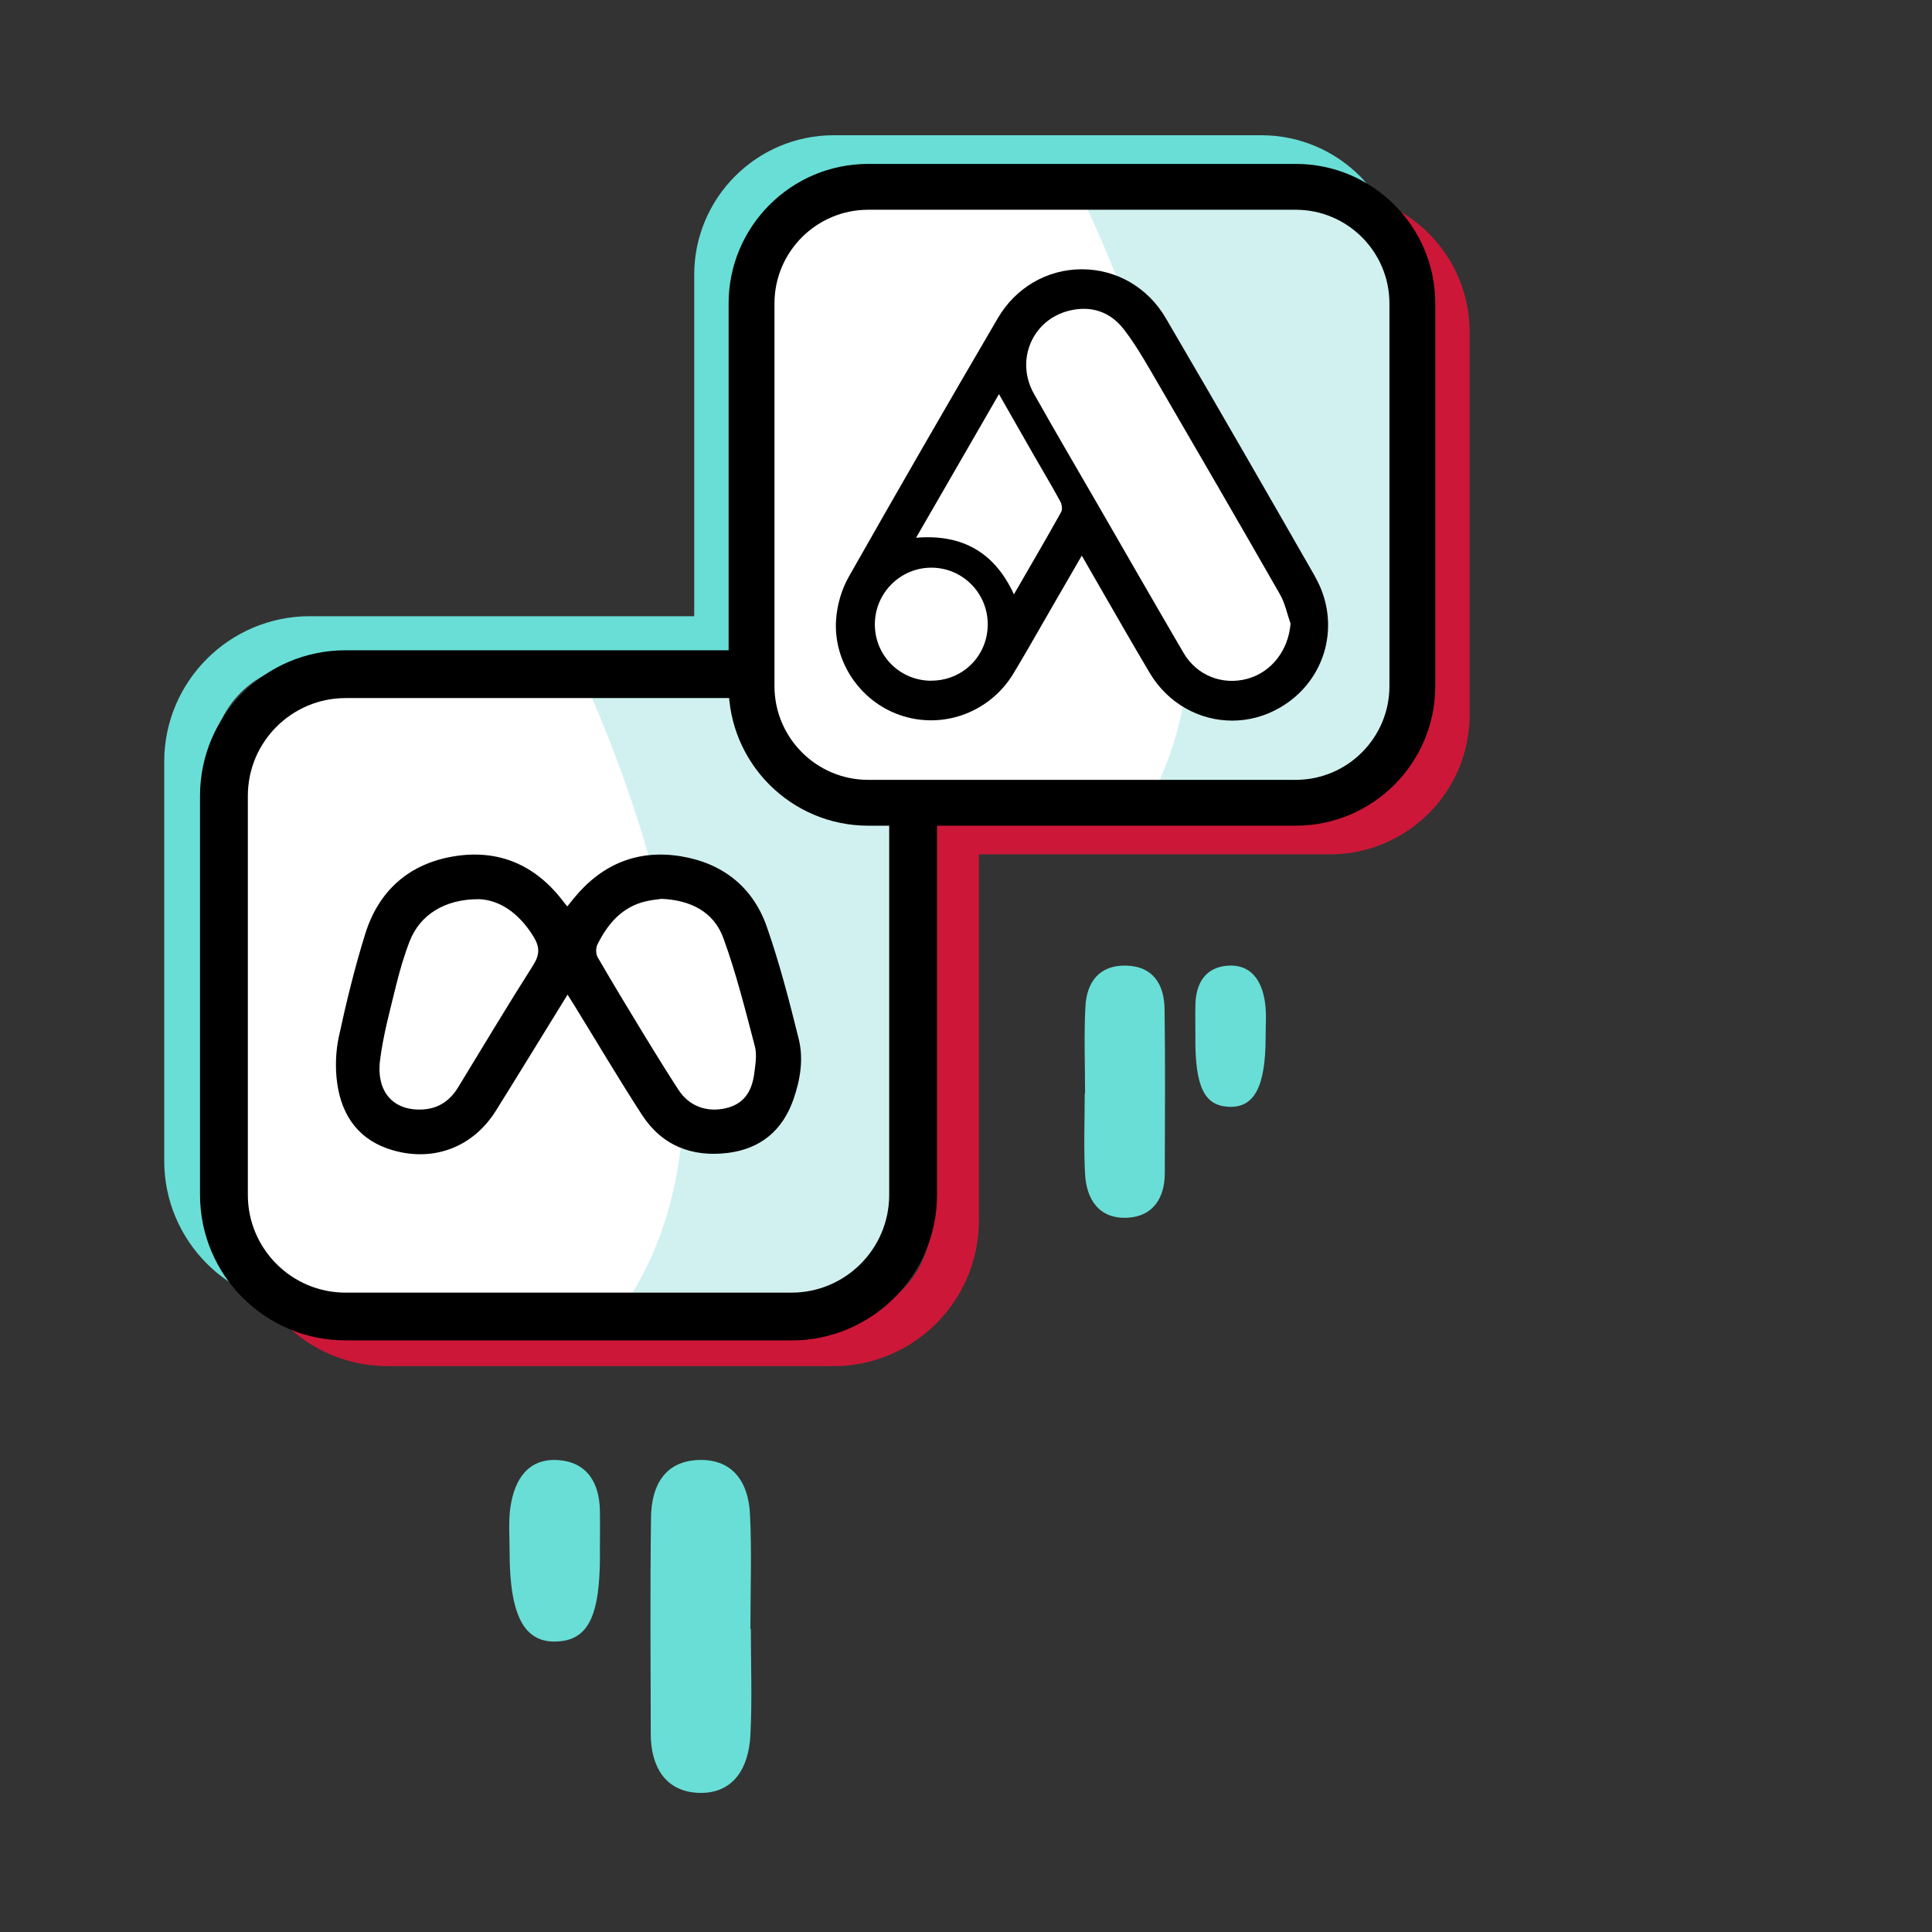
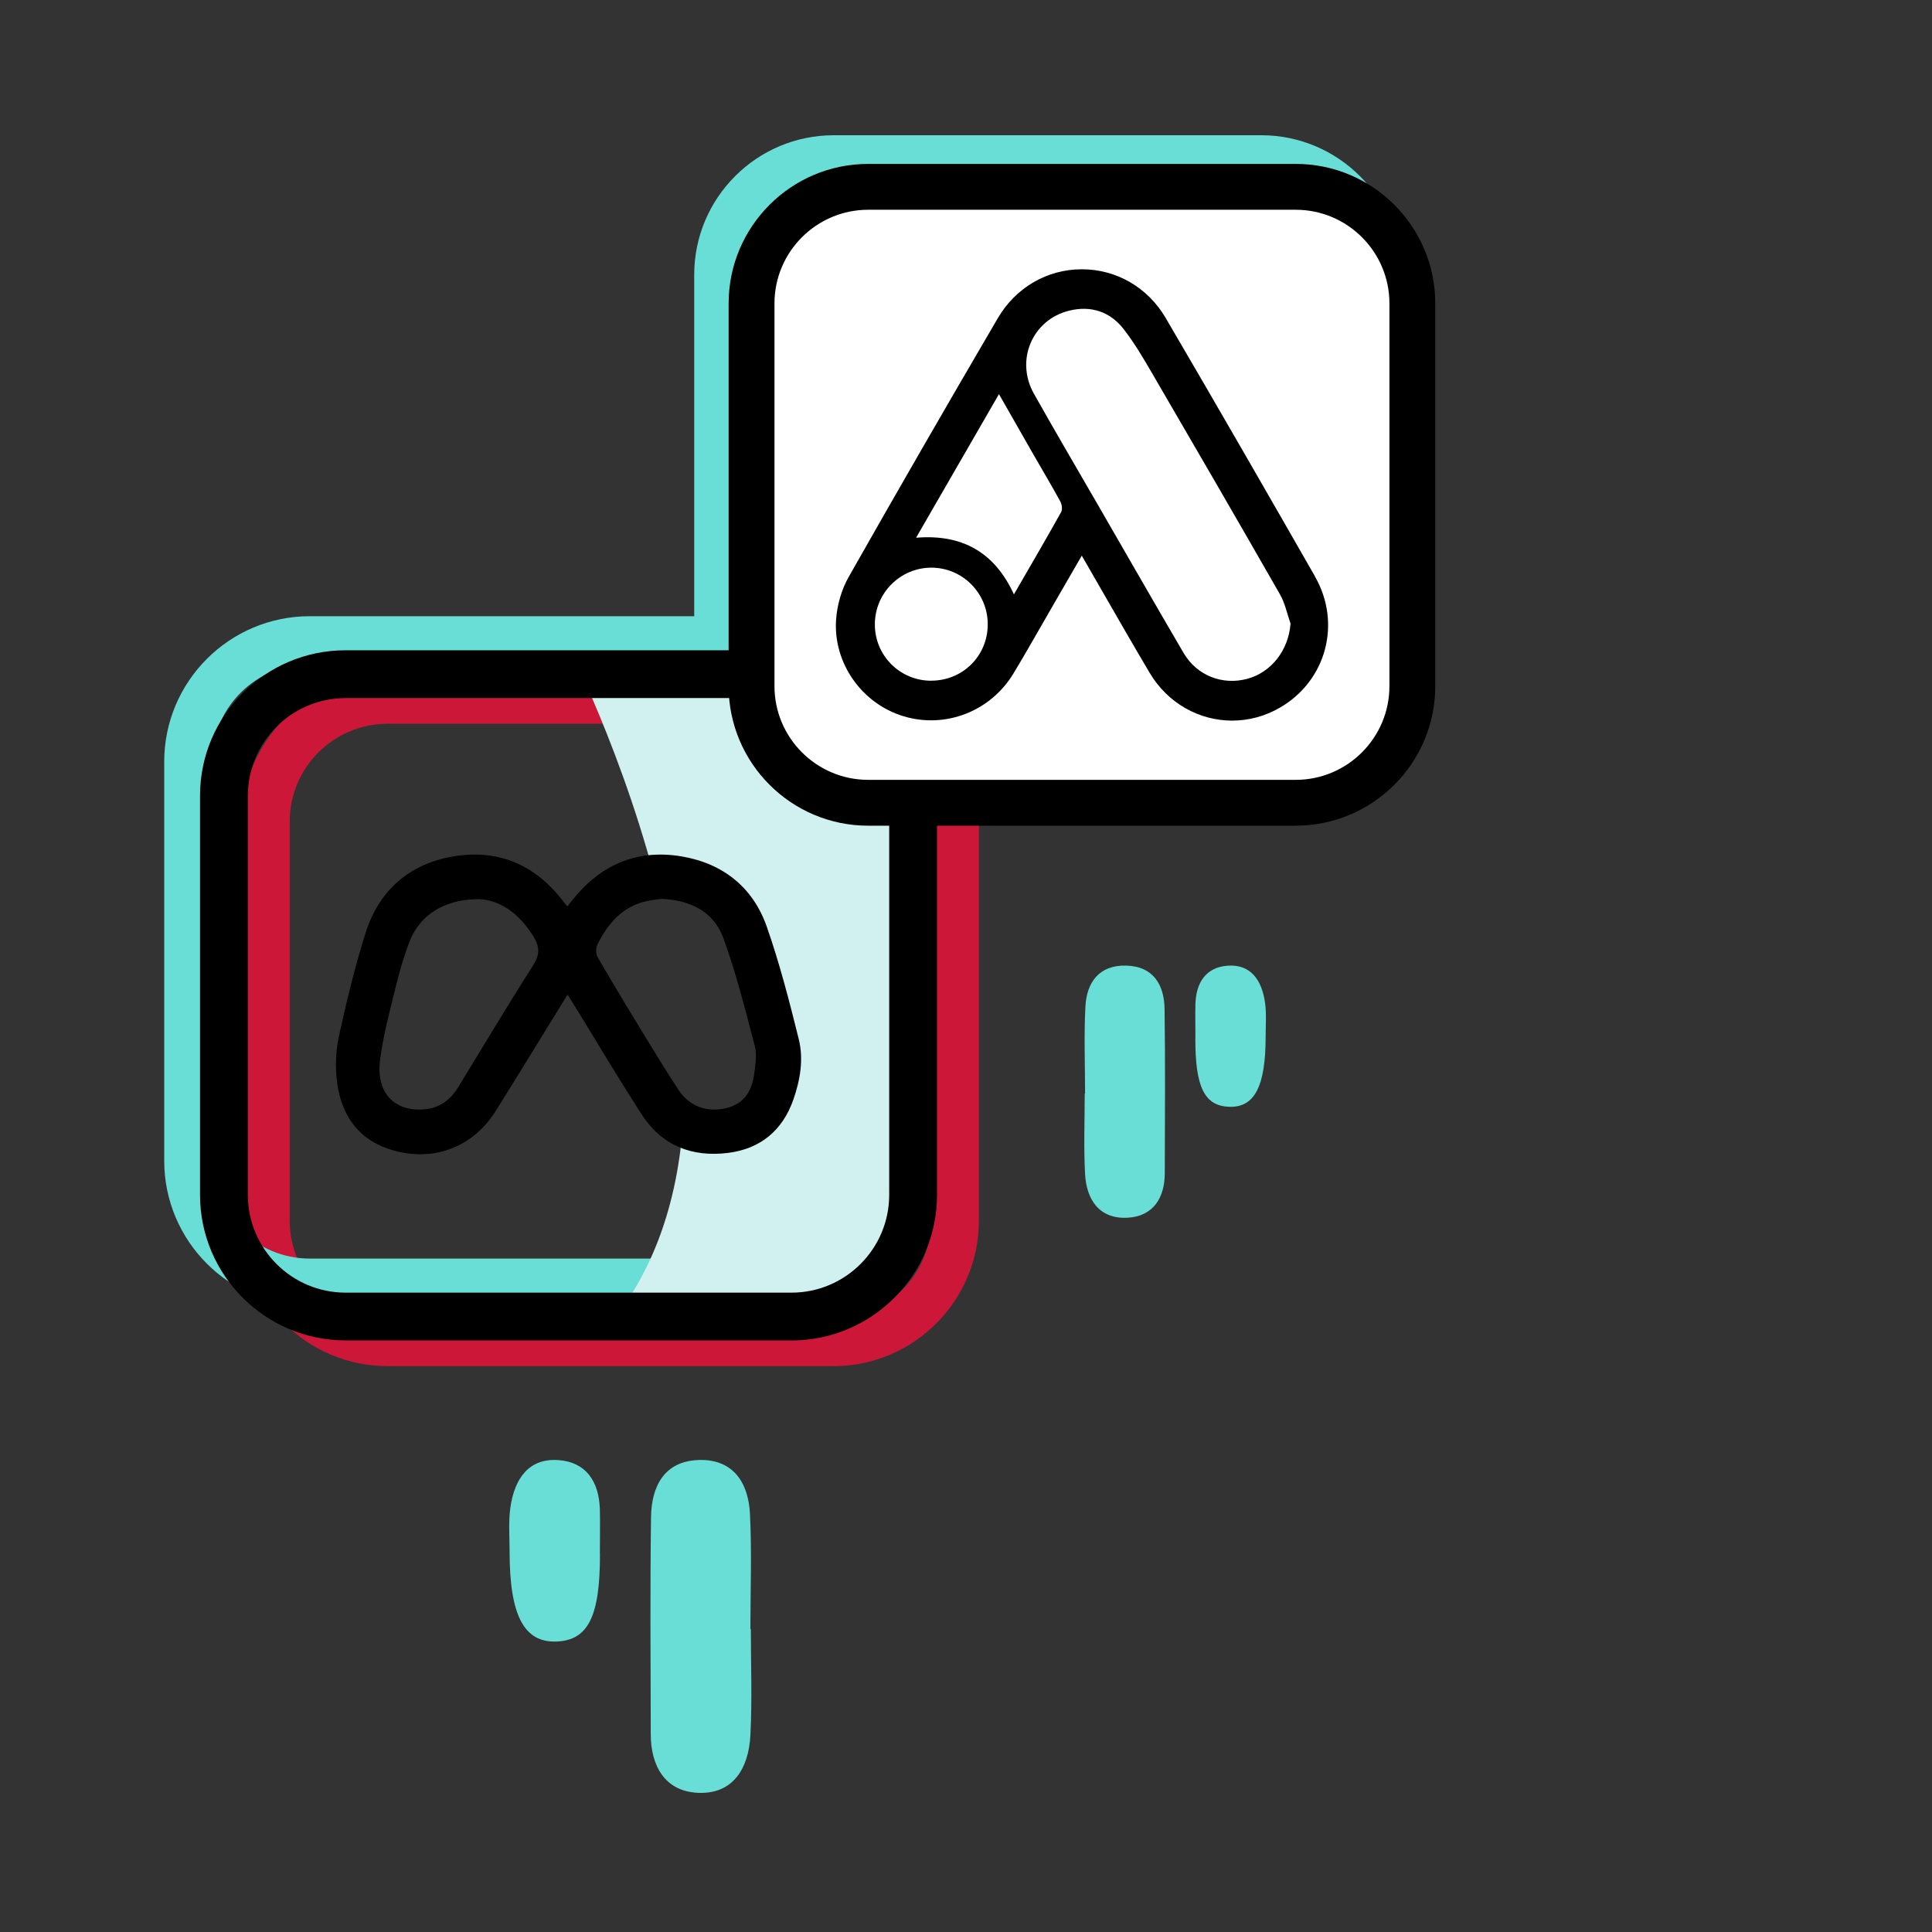
<svg xmlns="http://www.w3.org/2000/svg" fill="none" viewBox="0 0 200 200" height="200" width="200">
  <rect x="0" y="0" width="200" height="200" fill="#333333" stroke="none" />
  <path fill="#CD1738" d="M86.267 141.419H40.106C31.797 141.419 25.041 134.663 25.041 126.354V85.037C25.041 76.734 31.797 69.978 40.106 69.978H86.267C94.577 69.978 101.333 76.734 101.333 85.043V126.36C101.333 134.669 94.577 141.425 86.267 141.425V141.419ZM40.106 74.927C34.532 74.927 29.991 79.462 29.991 85.043V126.36C29.991 131.934 34.526 136.475 40.106 136.475H86.267C91.842 136.475 96.383 131.94 96.383 126.36V85.037C96.383 79.462 91.848 74.921 86.267 74.921H40.106V74.927Z" />
  <path fill="#69DED6" d="M78.227 135.231H32.065C23.756 135.231 17 128.475 17 120.166V78.849C17 70.546 23.756 63.79 32.065 63.79H78.227C86.536 63.79 93.292 70.546 93.292 78.855V120.172C93.292 128.481 86.536 135.238 78.227 135.238V135.231ZM32.065 68.74C26.491 68.74 21.95 73.275 21.95 78.855V120.172C21.95 125.747 26.485 130.288 32.065 130.288H78.227C83.801 130.288 88.342 125.753 88.342 120.172V78.849C88.342 73.275 83.807 68.734 78.227 68.734H32.065V68.74Z" />
-   <path fill="#CD1738" d="M137.691 88.439H93.43C85.463 88.439 78.985 81.961 78.985 73.994V34.378C78.985 26.411 85.463 19.933 93.43 19.933H137.691C145.658 19.933 152.136 26.411 152.136 34.378V73.994C152.136 81.961 145.658 88.439 137.691 88.439ZM93.43 24.678C88.085 24.678 83.731 29.027 83.731 34.378V73.994C83.731 79.339 88.079 83.694 93.43 83.694H137.691C143.036 83.694 147.391 79.345 147.391 73.994V34.378C147.391 29.033 143.042 24.678 137.691 24.678H93.43Z" />
  <path fill="#69DED6" d="M130.57 82.507H86.309C78.342 82.507 71.864 76.029 71.864 68.062V28.445C71.864 20.478 78.342 14 86.309 14H130.57C138.537 14 145.016 20.478 145.016 28.445V68.062C145.016 76.029 138.537 82.507 130.57 82.507ZM86.309 18.746C80.964 18.746 76.61 23.094 76.61 28.445V68.062C76.61 73.407 80.958 77.761 86.309 77.761H130.57C135.915 77.761 140.27 73.412 140.27 68.062V28.445C140.27 23.1 135.921 18.746 130.57 18.746H86.309Z" />
-   <path fill="white" d="M81.927 69.79H35.772C28.818 69.79 23.181 75.427 23.181 82.38V123.697C23.181 130.65 28.818 136.287 35.772 136.287H81.927C88.88 136.287 94.517 130.65 94.517 123.697V82.38C94.517 75.427 88.88 69.79 81.927 69.79Z" />
  <mask height="68" width="72" y="69" x="23" maskUnits="userSpaceOnUse" style="mask-type:luminance" id="mask0_273_787">
    <path fill="white" d="M81.923 69.79H35.768C28.814 69.79 23.177 75.427 23.177 82.38V123.697C23.177 130.651 28.814 136.288 35.768 136.288H81.923C88.876 136.288 94.513 130.651 94.513 123.697V82.38C94.513 75.427 88.876 69.79 81.923 69.79Z" />
  </mask>
  <g mask="url(#mask0_273_787)">
    <path fill="#D0F1EF" d="M57.652 64.512C57.652 64.512 63.845 76.076 67.749 90.776C68.299 92.855 73.763 91.487 74.196 93.671C74.579 95.596 79.807 106.831 80.067 108.805C80.346 110.915 79.356 115.115 77.042 115.827C74.728 116.538 70.873 113.829 70.731 116.013C70.168 124.452 67.6 132.476 61.692 138.762L95.423 133.596V58.22L57.658 64.512H57.652Z" />
  </g>
  <path fill="black" d="M81.934 138.757H35.773C27.463 138.757 20.707 132.001 20.707 123.692V82.375C20.707 74.072 27.463 67.316 35.773 67.316H81.934C90.243 67.316 96.999 74.072 96.999 82.381V123.698C96.999 132.007 90.243 138.763 81.934 138.763V138.757ZM35.773 72.265C30.198 72.265 25.657 76.8 25.657 82.381V123.698C25.657 129.272 30.192 133.814 35.773 133.814H81.934C87.508 133.814 92.049 129.279 92.049 123.698V82.375C92.049 76.8 87.514 72.259 81.934 72.259H35.773V72.265Z" />
  <path fill="black" d="M58.756 102.959C56.226 107.061 53.8 111.033 51.338 114.974C48.999 118.717 44.978 120.288 40.733 119.094C37.225 118.111 35.382 115.586 34.905 112.122C34.689 110.563 34.744 108.88 35.072 107.345C35.846 103.744 36.724 100.156 37.819 96.642C39.212 92.2 42.342 89.428 46.939 88.654C51.666 87.862 55.514 89.576 58.391 93.424C58.478 93.536 58.571 93.641 58.725 93.833C58.967 93.536 59.177 93.27 59.393 93.004C62.283 89.459 66.02 87.9 70.524 88.648C74.805 89.36 77.936 91.822 79.377 95.93C80.708 99.735 81.716 103.658 82.688 107.574C83.201 109.653 82.836 111.8 82.131 113.823C81.011 117.022 78.728 118.927 75.362 119.348C71.638 119.812 68.525 118.599 66.447 115.395C64.034 111.67 61.775 107.84 59.443 104.06C59.239 103.732 59.028 103.404 58.75 102.959H58.756ZM68.439 93.053C68.018 93.115 67.443 93.165 66.892 93.295C64.405 93.864 62.926 95.615 61.85 97.762C61.67 98.12 61.67 98.745 61.862 99.079C63.458 101.839 65.11 104.561 66.768 107.283C67.907 109.146 69.058 111.008 70.245 112.833C71.334 114.504 73.153 115.178 75.121 114.726C76.847 114.33 77.818 113.192 78.084 111.095C78.202 110.179 78.369 109.183 78.146 108.323C77.156 104.561 76.216 100.768 74.886 97.118C73.89 94.39 71.501 93.171 68.445 93.047L68.439 93.053ZM49.5 93.084C45.992 93.09 43.462 94.73 42.41 97.434C41.829 98.931 41.377 100.484 40.993 102.049C40.375 104.586 39.675 107.123 39.348 109.703C38.908 113.087 40.783 115.073 43.87 114.844C45.454 114.726 46.605 113.903 47.428 112.555C50.002 108.335 52.538 104.091 55.193 99.921C55.91 98.789 55.879 97.997 55.18 96.877C53.689 94.501 51.697 93.134 49.5 93.078V93.084Z" />
  <path fill="white" d="M134.128 19.34H89.872C83.205 19.34 77.8 24.745 77.8 31.413V71.029C77.8 77.696 83.205 83.101 89.872 83.101H134.128C140.795 83.101 146.2 77.696 146.2 71.029V31.413C146.2 24.745 140.795 19.34 134.128 19.34Z" />
  <mask height="65" width="70" y="19" x="77" maskUnits="userSpaceOnUse" style="mask-type:luminance" id="mask1_273_787">
-     <path fill="white" d="M134.126 19.337H89.871C83.203 19.337 77.798 24.742 77.798 31.409V71.026C77.798 77.693 83.203 83.098 89.871 83.098H134.126C140.793 83.098 146.198 77.693 146.198 71.026V31.409C146.198 24.742 140.793 19.337 134.126 19.337Z" />
-   </mask>
+     </mask>
  <g mask="url(#mask1_273_787)">
    <path fill="#D0F1EF" d="M110.697 17.832C110.697 17.832 136.384 65.807 114.565 89.02L146.908 84.067V11.799L110.697 17.832Z" />
  </g>
  <path fill="black" d="M134.134 85.475H89.873C81.905 85.475 75.427 78.996 75.427 71.029V31.413C75.427 23.446 81.905 16.968 89.873 16.968H134.134C142.101 16.968 148.579 23.446 148.579 31.413V71.029C148.579 78.996 142.101 85.475 134.134 85.475ZM89.873 21.714C84.528 21.714 80.173 26.062 80.173 31.413V71.029C80.173 76.374 84.522 80.729 89.873 80.729H134.134C139.479 80.729 143.833 76.38 143.833 71.029V31.413C143.833 26.068 139.485 21.714 134.134 21.714H89.873Z" />
  <path fill="black" d="M136.136 59.684C131.912 52.304 126.336 42.587 120.676 32.923C118.826 29.762 115.581 27.875 111.991 27.875C108.402 27.875 105.151 29.767 103.295 32.935C97.896 42.16 92.705 51.171 87.859 59.72C87.123 61.013 86.648 62.639 86.548 64.187C86.263 68.636 89.194 72.825 93.518 74.141C97.861 75.464 102.547 73.643 104.914 69.716C105.917 68.049 106.902 66.335 107.851 64.679C108.272 63.944 108.693 63.214 109.114 62.484L111.986 57.519C112.674 58.711 113.356 59.904 114.044 61.096C115.658 63.902 117.325 66.809 119.009 69.645C120.896 72.83 124.171 74.598 127.552 74.598C129.225 74.598 130.928 74.165 132.494 73.257C137.299 70.481 138.895 64.525 136.136 59.702V59.684ZM132.695 64.668C132.452 66.981 130.987 68.832 128.911 69.407C126.704 70.019 124.443 69.111 123.299 67.147C121.104 63.392 118.897 59.566 116.761 55.858L114.364 51.699C113.724 50.59 113.083 49.487 112.442 48.383C110.912 45.743 109.328 43.02 107.809 40.315C107.014 38.897 106.913 37.26 107.53 35.824C108.141 34.418 109.369 33.398 110.9 33.024C111.357 32.912 111.796 32.858 112.211 32.858C113.575 32.858 114.726 33.451 115.64 34.638C116.648 35.943 117.503 37.373 118.434 38.974C122.094 45.251 126.911 53.544 131.74 61.98C132.049 62.514 132.239 63.155 132.44 63.831C132.523 64.11 132.606 64.389 132.701 64.662L132.695 64.668ZM96.413 59.655C97.73 59.655 98.97 60.171 99.907 61.102C100.851 62.045 101.367 63.297 101.361 64.638C101.361 65.978 100.845 67.23 99.913 68.15C98.988 69.069 97.736 69.573 96.395 69.573H96.377C95.043 69.573 93.803 69.052 92.871 68.108C91.94 67.165 91.436 65.913 91.454 64.579C91.483 61.867 93.702 59.661 96.395 59.655H96.407H96.413ZM109.043 52.637C107.827 54.814 106.599 56.938 105.294 59.186L104.997 59.696C103.057 56.499 100.174 54.832 96.395 54.737L103.407 42.593L103.639 42.997C104.493 44.498 105.335 45.969 106.178 47.44C106.474 47.956 106.777 48.472 107.074 48.988C107.708 50.08 108.367 51.213 108.978 52.334C109.013 52.405 109.043 52.554 109.037 52.631L109.043 52.637Z" />
  <path fill="white" d="M133.597 64.555C133.389 67.272 131.657 69.568 129.147 70.262C126.567 70.974 123.903 69.947 122.527 67.598C119.519 62.461 116.565 57.3 113.587 52.144C111.392 48.348 109.173 44.569 107.026 40.748C105.08 37.284 106.865 33.096 110.686 32.158C112.94 31.607 114.922 32.259 116.339 34.092C117.413 35.48 118.315 37.005 119.199 38.524C123.66 46.182 128.109 53.847 132.505 61.535C133.027 62.449 133.241 63.54 133.597 64.555Z" />
  <path fill="white" d="M94.828 55.673C97.735 50.642 100.559 45.748 103.412 40.8C104.617 42.907 105.779 44.953 106.948 46.994C107.885 48.631 108.858 50.251 109.76 51.906C109.926 52.209 110.003 52.736 109.849 53.009C108.277 55.827 106.645 58.615 104.961 61.528C102.973 57.198 99.633 55.264 94.822 55.667L94.828 55.673Z" />
  <path fill="white" d="M96.378 70.469C93.127 70.457 90.529 67.823 90.565 64.572C90.6 61.369 93.204 58.776 96.396 58.764C99.635 58.758 102.257 61.392 102.251 64.638C102.245 67.906 99.653 70.475 96.378 70.463V70.469Z" />
  <path fill="#69DED6" d="M77.727 168.613C77.727 172.279 77.871 175.954 77.681 179.62C77.51 183.029 75.909 185.776 72.221 185.592C68.858 185.418 67.375 182.854 67.366 179.528C67.348 172.04 67.293 164.552 67.393 157.064C67.438 153.848 68.776 151.248 72.338 151.138C75.882 151.027 77.473 153.462 77.636 156.715C77.835 160.675 77.681 164.662 77.681 168.631C77.69 168.631 77.708 168.631 77.718 168.631L77.727 168.613Z" />
  <path fill="#69DED6" d="M112.29 113.198C112.29 115.975 112.174 118.76 112.326 121.537C112.463 124.119 113.743 126.2 116.694 126.061C119.385 125.929 120.571 123.987 120.578 121.467C120.593 115.794 120.636 110.122 120.556 104.449C120.52 102.013 119.45 100.043 116.6 99.959C113.765 99.876 112.492 101.72 112.362 104.184C112.203 107.184 112.326 110.205 112.326 113.212C112.319 113.212 112.304 113.212 112.297 113.212L112.29 113.198Z" />
  <path fill="#69DED6" d="M62.108 160.823C62.124 167.325 60.888 169.812 57.608 169.93C54.236 170.058 52.753 167.216 52.753 160.604C52.753 159.101 52.626 157.562 52.83 156.087C53.253 153.081 54.728 150.923 57.82 151.15C60.608 151.351 62.023 153.291 62.099 156.296C62.133 157.799 62.099 159.311 62.099 160.823H62.108Z" />
  <path fill="#69DED6" d="M123.742 107.492C123.729 112.55 124.691 114.483 127.241 114.575C129.864 114.675 131.018 112.465 131.018 107.322C131.018 106.153 131.116 104.956 130.958 103.808C130.629 101.471 129.482 99.792 127.077 99.969C124.909 100.125 123.808 101.634 123.749 103.971C123.722 105.14 123.749 106.316 123.749 107.492H123.742Z" />
</svg>